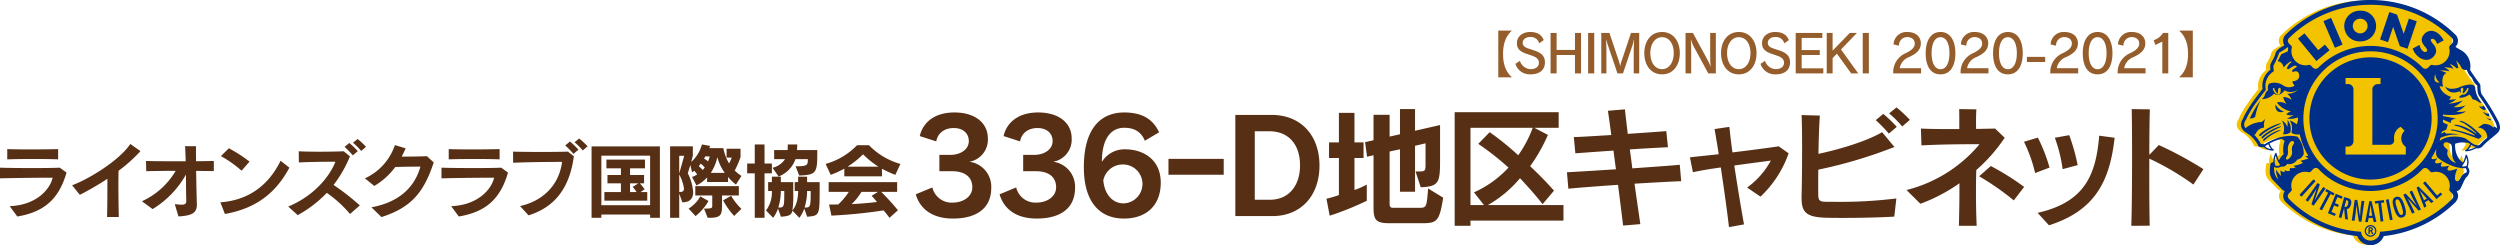
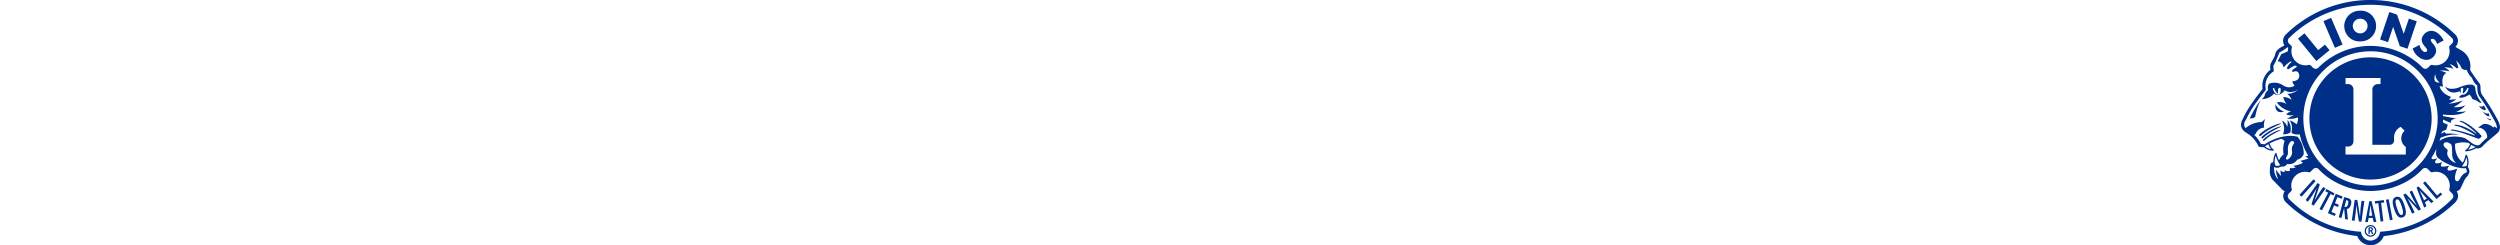
<svg xmlns="http://www.w3.org/2000/svg" id="レイヤー_1" data-name="レイヤー 1" viewBox="0 0 674.765 66.183">
  <defs>
    <style>.cls-1{fill:#945d2b}.cls-2{fill:#562f15}</style>
  </defs>
-   <path class="cls-1" d="M365.891 408.493v-12.607h3.698c-1.681 1.457-2.409 3.6-2.409 6.289 0 2.746.714 4.847 2.409 6.318zM374.617 407.694a4.057 4.057 0 01-4.104-2.83l1.219-.812a3.149 3.149 0 002.872 2.241c1.415 0 2.255-.701 2.255-1.695 0-.952-.588-1.499-1.891-1.947l-1.583-.546c-1.723-.616-2.466-1.373-2.466-2.857 0-1.625 1.373-2.984 3.559-2.984 1.877 0 3.096.687 3.684 2.186l-1.219.868a2.369 2.369 0 00-2.409-1.709c-1.289 0-2.059.714-2.059 1.569 0 .714.448 1.191 1.597 1.569l1.639.532c1.765.603 2.773 1.499 2.773 3.166 0 2.017-1.387 3.25-3.866 3.25zM386.592 407.442v-4.973h-4.959v4.973h-1.624V396.517h1.624v4.581h4.959v-4.581h1.639v10.926zM390.138 407.442V396.517h1.653v10.926zM402.445 407.442v-6.093c0-.756.07-2.185.099-2.97h-.057a11.971 11.971 0 01-.336 1.359l-2.605 7.704h-1.484l-2.592-7.662c-.112-.322-.308-.966-.406-1.401h-.056c.014.771.07 2.003.07 2.998v6.065h-1.388V396.517h2.199l2.563 7.634a8.381 8.381 0 01.337 1.275h.042a7.93 7.93 0 01.322-1.275l2.562-7.634h2.214v10.926zM410.097 407.694c-3.025 0-4.79-2.507-4.79-5.729 0-3.18 1.765-5.701 4.79-5.701 3.04 0 4.791 2.536 4.791 5.701 0 3.222-1.751 5.729-4.791 5.729zm0-10.029c-1.849 0-3.165 1.751-3.165 4.3 0 2.536 1.274 4.329 3.165 4.329 1.877 0 3.152-1.793 3.152-4.329-0-2.549-1.247-4.3-3.152-4.3zM422.58 407.442l-4.006-7.382a12.054 12.054 0 01-.673-1.737h-.042c.042.659.098 1.625.098 2.592v6.527h-1.526V396.517h1.989l3.992 7.34a11.131 11.131 0 01.756 1.723h.042c-.042-.477-.126-1.709-.126-2.41v-6.653h1.527v10.926zM430.809 407.694c-3.025 0-4.791-2.507-4.791-5.729 0-3.18 1.766-5.701 4.791-5.701 3.04 0 4.791 2.536 4.791 5.701 0 3.222-1.751 5.729-4.791 5.729zm0-10.029c-1.849 0-3.166 1.751-3.166 4.3 0 2.536 1.274 4.329 3.166 4.329 1.877 0 3.151-1.793 3.151-4.329 0-2.549-1.246-4.3-3.151-4.3zM440.776 407.694a4.057 4.057 0 01-4.104-2.83l1.219-.812a3.148 3.148 0 002.872 2.241c1.414 0 2.255-.701 2.255-1.695 0-.952-.589-1.499-1.891-1.947l-1.583-.546c-1.724-.616-2.466-1.373-2.466-2.857 0-1.625 1.373-2.984 3.558-2.984 1.878 0 3.096.687 3.685 2.186l-1.219.868a2.369 2.369 0 00-2.409-1.709c-1.289 0-2.06.714-2.06 1.569 0 .714.448 1.191 1.598 1.569l1.639.532c1.765.603 2.773 1.499 2.773 3.166 0 2.017-1.387 3.25-3.866 3.25zM446.167 407.442V396.517h7.187v1.358h-5.575v3.264h4.889v1.331h-4.889v3.6h5.841v1.373zM461.143 407.442l-3.852-5.323-1.163 1.177v4.146h-1.583V396.517h1.583v4.776l4.65-4.776h1.905l-4.286 4.468 4.65 6.458zM464.259 407.442V396.517h1.652v10.926zM472.476 407.442l.014-.742a5.599 5.599 0 013.362-4.721c1.778-.84 2.451-1.653 2.451-2.591 0-1.051-.757-1.751-2.115-1.751a2.207 2.207 0 00-2.144 2.325l-1.471-.35a3.484 3.484 0 013.698-3.348c2.339 0 3.67 1.289 3.67 3.054 0 1.541-.896 2.662-3.151 3.698a3.915 3.915 0 00-2.55 3.012h5.771v1.415zM485.258 407.694c-2.746 0-4.007-2.297-4.007-5.715 0-3.194 1.261-5.715 4.007-5.715 2.731 0 4.006 2.494 4.006 5.715 0 3.334-1.274 5.715-4.006 5.715zm0-10.029c-1.611 0-2.41 1.835-2.41 4.314 0 2.521.812 4.328 2.41 4.328 1.582 0 2.409-1.807 2.409-4.328 0-2.423-.799-4.314-2.409-4.314zM490.662 407.442l.014-.742a5.599 5.599 0 013.362-4.721c1.778-.84 2.451-1.653 2.451-2.591 0-1.051-.757-1.751-2.115-1.751a2.207 2.207 0 00-2.144 2.325l-1.471-.35a3.484 3.484 0 013.698-3.348c2.339 0 3.67 1.289 3.67 3.054 0 1.541-.896 2.662-3.151 3.698a3.915 3.915 0 00-2.55 3.012h5.771v1.415zM503.444 407.694c-2.746 0-4.007-2.297-4.007-5.715 0-3.194 1.261-5.715 4.007-5.715 2.731 0 4.006 2.494 4.006 5.715 0 3.334-1.274 5.715-4.006 5.715zm0-10.029c-1.611 0-2.41 1.835-2.41 4.314 0 2.521.812 4.328 2.41 4.328 1.582 0 2.409-1.807 2.409-4.328 0-2.423-.799-4.314-2.409-4.314zM508.573 404.361v-1.387h4.931v1.387zM514.874 407.442l.014-.742a5.599 5.599 0 013.362-4.721c1.778-.84 2.451-1.653 2.451-2.591 0-1.051-.757-1.751-2.115-1.751a2.207 2.207 0 00-2.144 2.325l-1.471-.35a3.484 3.484 0 013.698-3.348c2.339 0 3.67 1.289 3.67 3.054 0 1.541-.896 2.662-3.151 3.698a3.915 3.915 0 00-2.55 3.012h5.771v1.415zM527.657 407.694c-2.746 0-4.007-2.297-4.007-5.715 0-3.194 1.261-5.715 4.007-5.715 2.731 0 4.006 2.494 4.006 5.715 0 3.334-1.274 5.715-4.006 5.715zm0-10.029c-1.611 0-2.41 1.835-2.41 4.314 0 2.521.812 4.328 2.41 4.328 1.582 0 2.409-1.807 2.409-4.328 0-2.423-.799-4.314-2.409-4.314zM533.061 407.442l.014-.742a5.599 5.599 0 013.362-4.721c1.778-.84 2.451-1.653 2.451-2.591 0-1.051-.757-1.751-2.115-1.751a2.207 2.207 0 00-2.144 2.325l-1.471-.35a3.484 3.484 0 013.698-3.348c2.339 0 3.67 1.289 3.67 3.054 0 1.541-.896 2.662-3.151 3.698a3.915 3.915 0 00-2.55 3.012h5.771v1.415zM545.117 407.442V398.856l-1.877.896-.463-1.289a4.392 4.392 0 002.521-1.947h1.429v10.926zM549.637 408.493c1.695-1.471 2.424-3.572 2.424-6.318 0-2.689-.743-4.833-2.424-6.289h3.712v12.607z" transform="translate(38.503 -387.628)" />
-   <path class="cls-2" d="M-33.838 446.064l-2.046-2.794c7.349-.265 10.979-4.731 11.574-7.68-3.081 0-10.562.066-14.192.176v-2.882c1.915.065 5.479.11 8.845.11 3.103 0 6.029-.045 7.283-.11l1.826 1.32c-2.002 6.975-5.853 10.627-13.29 11.859zm-2.707-15.424v-2.772c1.452.065 3.873.088 6.293.088 2.97 0 5.985-.044 7.437-.088v2.772c-2.574-.132-10.605-.132-13.73 0zM-6.502 433.721c-.022 1.034-.044 2.311-.044 3.719 0 2.816.044 6.117.11 8.757h-3.168c.066-2.398.088-5.368.088-7.987v-2.332a74.241 74.241 0 01-7.437 4.335l-2.09-2.574c5.237-2.003 12.938-6.976 15.71-11.156L-.583 428.418a41.498 41.498 0 01-5.919 5.303zM14.436 433.743c.044 3.212.132 6.82.198 8.889v.198c0 2.068-1.012 3.015-4.973 3.213l-.99-3.323a18.053 18.053 0 001.804.154c1.079 0 1.298-.33 1.298-1.1v-.11c-.066-2.112-.066-4.511-.088-6.909A25.583 25.583 0 012.686 444.062l-2.882-2.112a20.332 20.332 0 009.109-8.207c-3.015 0-6.029.044-7.943.088l-.066-2.751c2.376.066 6.667.088 10.716.066-.044-1.475-.088-2.883-.176-4.07l2.949.021c0 .902 0 2.377.022 4.049 1.782-.022 3.499-.044 4.796-.066v2.729c-1.21-.021-2.882-.021-4.774-.065zM22.205 445.383l-1.232-3.146c7.943-.572 13.202-4.951 16.26-11.222l2.376 1.87c-3.587 6.711-8.868 10.979-17.405 12.498zm4.489-11.684a31.224 31.224 0 00-5.567-3.939l2.134-2.112a37.616 37.616 0 015.589 3.609zM55.972 445.383a32.287 32.287 0 00-6.271-5.699 32.061 32.061 0 01-7.855 6.007l-2.552-2.311c7.283-3.014 11.332-8.471 12.74-12.102-2.948 0-7.635.066-9.879.198l-.022-3.015c2.882.154 8.053.154 12.146 0l1.672 1.387a33.966 33.966 0 01-4.422 7.701 63.549 63.549 0 017.085 5.522zm.749-15.82a24.116 24.116 0 00-2.223-2.289l1.276-1.056A21.603 21.603 0 0158.062 428.418zm2.266-1.188a17.654 17.654 0 00-2.222-2.223l1.254-1.012a20.641 20.641 0 012.267 2.112zM64.456 446.219l-2.706-2.641c8.515-1.562 11.948-6.403 13.224-10.979-1.98 0-4.4.022-6.799.11a18.832 18.832 0 01-5.655 5.104l-2.53-2.047a15.242 15.242 0 008.097-8.977l2.904.88c-.352.771-.704 1.519-1.078 2.223h1.21c2.002 0 4.049-.044 5.611-.11l1.826 1.694c-2.75 8.383-6.314 12.233-14.104 14.742zM85.318 446.064l-2.046-2.794c7.349-.265 10.979-4.731 11.574-7.68-3.081 0-10.562.066-14.192.176v-2.882c1.915.065 5.479.11 8.845.11 3.103 0 6.029-.045 7.283-.11l1.826 1.32c-2.002 6.975-5.853 10.627-13.29 11.859zm-2.706-15.424v-2.772c1.452.065 3.873.088 6.293.088 2.97 0 5.985-.044 7.437-.088v2.772c-2.575-.132-10.605-.132-13.73 0zM104.154 445.757l-2.288-2.509c6.513-1.452 10.605-6.007 11.332-11.926-3.169 0-9.836.066-13.202.242l-.021-3.015c1.738.066 4.752.088 7.745.088 2.706 0 5.412-.021 7.062-.088l1.606 1.255c-1.122 8.339-4.929 13.663-12.234 15.952zm12.124-16.591a24.212 24.212 0 00-2.222-2.288l1.275-1.057a21.757 21.757 0 012.289 2.2zm2.509-.924a17.691 17.691 0 00-2.223-2.223l1.254-1.012a20.597 20.597 0 012.267 2.112zM136.964 446.417v-.881h-13.157v.881H121.166v-19.275h18.438v19.275zm0-16.767h-13.157v13.355h13.157zm-12.344 12.146v-2.332h4.467v-2.354H125.457v-2.244h3.63v-1.805h-3.916v-2.354h10.407v2.354h-4.026v1.805h3.784v2.244h-1.144a15.034 15.034 0 011.298 1.606l-1.101.748h1.805v2.332zm6.932-4.687v2.354h1.76a9.997 9.997 0 00-1.056-1.387l1.54-.968zM160.14 437.439a10.966 10.966 0 01-2.134-2.068v1.386h-5.655v-1.231a10.434 10.434 0 01-2.86 2.156l-1.21-2.289a4.836 4.836 0 001.386-.704 5.971 5.971 0 00-.813-.968 3.755 3.755 0 01-.551.44l-.483-2.003-.683 2.245a13.354 13.354 0 011.452 5.061c0 1.562-.726 2.772-2.926 2.772l-.837-2.377v6.558h-2.464v-19.297H148.5v2.508l-.44 1.717a9.645 9.645 0 002.883-4.731l2.223.396a3.384 3.384 0 01-.242.594h3.807a12.867 12.867 0 001.54 4.137 10.849 10.849 0 00.726-1.584h-1.386v-2.376h3.763v2.244a25.791 25.791 0 01-1.562 3.63 10.69 10.69 0 001.805 1.453zm-15.314-7.768v4.775l1.343-4.775zm0 5.062v4.708h.221c.638 0 1.056-.198 1.056-.924a10.896 10.896 0 00-1.276-3.784zm4.401 11.221l-1.871-2.023a9.302 9.302 0 003.169-3.301l2.2 1.254a14.253 14.253 0 01-3.498 4.07zm7.15-5.566v2.597c0 2.706-.308 3.433-3.564 3.433h-.308l-.99-2.486c2.156 0 2.222-.133 2.222-.837v-2.706h-4.576v-2.53h11.75v2.53zm-5.765-8.604a6.913 6.913 0 01-.506.704 7.815 7.815 0 011.056 1.013 3.954 3.954 0 00.551-.683 8.149 8.149 0 00-1.101-1.034zm1.232-1.936l-.309.594a6.089 6.089 0 011.057.748 5.383 5.383 0 00.44-1.342zm3.278.197a12.807 12.807 0 01-1.782 4.247h3.784a12.26 12.26 0 01-2.002-4.247zm4.532 15.864a20.688 20.688 0 01-2.992-4.202l2.179-1.232a15.696 15.696 0 002.772 3.521zM167.851 434.403V446.417H165.21v-12.014h-2.046v-2.641h2.046v-5.149h2.641v5.149h1.98v2.641zm11.508 11.728l-.792-2.2a8.724 8.724 0 01-1.32 2.486l-1.893-1.959c-.176 1.408-1.342 1.519-3.08 1.673l-.792-2.2a8.724 8.724 0 01-1.32 2.486l-1.914-1.98a8.152 8.152 0 001.584-5.259h-1.012v-2.398h1.012v-1.475h2.42v1.475h3.345v2.706a28.849 28.849 0 01-.22 4.907c1.232-1.32 1.54-3.675 1.54-5.215h-.924v-2.398h.924v-1.475h2.42v1.475h3.389v2.442c0 6.579-.153 6.623-3.366 6.909zm-2.156-11.134l-.968-2.486c3.278 0 3.3-.33 3.3-1.937h-3.344a7.638 7.638 0 01-4.555 4.687l-1.629-2.354a5.426 5.426 0 003.367-2.332h-2.927v-2.442h3.631c.021-.594.044-.99.044-1.519h2.552c0 .528-.021 1.101-.065 1.519h5.479v.154c0 5.809-.022 6.579-4.885 6.711zm-4.026 4.181h-.925a15.962 15.962 0 01-.682 4.467c1.584 0 1.606-.133 1.606-4.137zm6.16 0a15.111 15.111 0 01-.682 4.467c1.606 0 1.65-.11 1.65-4.467zM203.156 434.821a27.511 27.511 0 01-3.608-1.65v2.046h-10.165v-2.068a27.25 27.25 0 01-3.675 1.673l-1.364-2.949a18.892 18.892 0 008.493-5.061h3.19a18.892 18.892 0 008.493 5.061zm-1.584 11.596c-.484-.66-1.101-1.452-1.606-2.003a133.197 133.197 0 01-14.06 1.408l-.639-2.992c.902 0 1.673 0 2.486-.022a18.213 18.213 0 002.839-3.388h-5.435v-2.641h18.482v2.641h-4.291a65.604 65.604 0 014.511 4.95zm-7.129-17.141a23.617 23.617 0 01-4.203 3.345h8.361a24.315 24.315 0 01-4.158-3.345zm-.44 10.144a15.658 15.658 0 01-2.641 3.3c2.333-.109 5.149-.374 6.844-.571-.44-.551-.925-1.101-1.453-1.673l1.717-1.056zM218.68 446.617c-5.496 0-8.856-2.556-10.011-6.546l4.48-1.855a5.32 5.32 0 005.46 4.096c2.871 0 5.321-1.61 5.321-4.131 0-2.695-1.89-4.34-5.46-4.34h-3.431v-4.41h2.94c2.765 0 5.005-1.471 5.005-3.711 0-2.205-1.68-3.535-4.06-3.535-2.695 0-4.375 1.54-4.726 3.605l-4.446-1.436c.771-3.431 3.71-6.371 9.346-6.371 5.601 0 9.031 2.835 9.031 7.036a6.048 6.048 0 01-5.005 6.266 6.792 6.792 0 015.916 7.071c0 5.075-3.43 8.261-10.361 8.261zM241.3 446.617c-5.496 0-8.856-2.556-10.011-6.546l4.48-1.855a5.32 5.32 0 005.46 4.096c2.871 0 5.321-1.61 5.321-4.131 0-2.695-1.89-4.34-5.46-4.34h-3.431v-4.41h2.94c2.765 0 5.005-1.471 5.005-3.711 0-2.205-1.68-3.535-4.06-3.535-2.695 0-4.375 1.54-4.726 3.605l-4.446-1.436c.77-3.431 3.71-6.371 9.346-6.371 5.601 0 9.031 2.835 9.031 7.036a6.048 6.048 0 01-5.005 6.266 6.792 6.792 0 015.916 7.071c0 5.075-3.43 8.261-10.361 8.261zM264.851 446.617c-6.301 0-10.816-4.166-10.816-13.861 0-10.501 4.585-14.772 10.921-14.772 4.656 0 7.736 1.715 9.381 5.356l-3.85 2.275c-.945-2.416-2.871-3.501-5.565-3.501-3.326 0-6.021 2.591-6.021 9.206a7.194 7.194 0 016.196-3.396c4.971 0 9.696 2.73 9.696 8.996 0 6.161-3.885 9.696-9.941 9.696zm-.14-14.597a5.357 5.357 0 00-5.425 4.271c.35 3.99 2.66 6.23 5.46 6.23a5.252 5.252 0 00-.035-10.501zM276.873 434.786v-4.271h14.912v4.271zM304.894 445.952H294.918v-27.303h9.836c7.735 0 12.881 5.391 12.881 13.652-0 8.12-4.971 13.651-12.741 13.651zm-.77-22.893H300.168V441.541h4.096c5.075 0 8.121-3.78 8.121-9.275-0-5.775-3.221-9.206-8.262-9.206zM320.39 445.847l-.875-4.585a28.693 28.693 0 003.36-.98v-10.011h-2.66v-4.2h2.66v-7.981h4.2v7.981h2.45v4.2h-2.45v8.645a22.472 22.472 0 003.325-1.47v4.375a79.023 79.023 0 01-10.011 4.025zm24.853 2.03h-8.716c-3.641 0-4.235-.91-4.306-3.92v-14.422l-1.75.385L329.945 426l2.275-.525v-6.861h4.341v5.881l2.8-.631v-6.791h4.061v5.846l6.756-1.541v9.521c0 6.126-.35 7.036-5.215 7.28l-1.4-4.27h.63c1.995 0 2.065-.07 2.065-2.03v-5.566l-2.836.665v12.392h-4.061V427.925l-2.8.596v14.001c0 1.155.35 1.19 1.225 1.19h6.896c1.82 0 1.89-.245 2.275-5.216l4.061 2.485c-1.016 6.44-1.681 6.896-5.776 6.896zM358.39 447.177v1.4h-4.271v-30.664h28.073v4.201h-6.581l3.676 1.926a44.306 44.306 0 01-4.796 8.436c2.485 2.38 4.516 4.41 6.441 6.615l-3.081 3.641c-1.75-2.24-3.885-4.655-6.09-7.001a31.931 31.931 0 01-8.682 7.246h20.407v4.2zm0-25.062v20.862h3.641l-2.695-3.431a28.453 28.453 0 009.312-6.686 73.825 73.825 0 00-8.156-6.405l3.08-3.15a73.812 73.812 0 017.701 6.23 31.662 31.662 0 003.92-7.421zM402.659 437.201c.525 3.745 1.086 7.525 1.575 10.921l-4.655.385c-.385-3.29-.875-7.105-1.365-10.991-5.705.386-11.096.806-13.406 1.051l-.385-4.445c2.065-.105 6.86-.386 13.231-.806-.245-1.715-.455-3.396-.665-5.04-4.131.279-8.051.56-10.291.734l-.421-4.375c2.24-.07 5.986-.315 10.116-.561-.35-2.625-.665-4.9-.91-6.545l4.586-.385c.175 1.645.455 3.956.77 6.616 4.13-.28 8.085-.561 10.396-.735l.455 4.341c-2.24.104-6.126.314-10.291.595.21 1.61.455 3.325.665 5.11 5.32-.385 10.536-.734 12.812-.979l.385 4.445c-2.275.069-7.246.35-12.602.665zM436.661 440.701l-3.604-2.45a21.783 21.783 0 006.405-7.28c-2.38.314-6.091.805-9.871 1.33.84 5.53 1.855 11.656 2.625 15.892l-4.061.734c-.489-4.34-1.364-10.501-2.205-16.102-2.975.42-5.74.875-7.525 1.296l-.806-4.025c1.785-.211 4.586-.49 7.771-.841-.42-2.73-.84-5.11-1.12-6.79l3.99-.596c.175 1.716.455 4.131.84 6.896 4.9-.595 9.941-1.26 12.496-1.645l2.661 1.89a29.216 29.216 0 01-7.597 11.691zM472.779 446.092c-3.43.21-8.506.351-13.616.351-1.47 0-2.976 0-4.41-.035-5.706-.105-7.001-1.4-7.001-5.391v-.525c.07-2.275.141-7.561.141-12.706 0-3.396-.035-6.756-.141-9.102l4.936.14c-.21 2.835-.314 6.581-.385 10.327 5.146-1.085 12.776-3.256 17.187-5.846l3.325 3.99a126.22 126.22 0 01-20.547 6.126c-.035 2.66-.035 5.11 0 6.966.035 1.609.665 1.68 2.45 1.715h2.065a122.73 122.73 0 0016.557-.91zm-1.47-22.402a38.457 38.457 0 00-3.535-3.641l2.03-1.68a34.438 34.438 0 013.64 3.5zm3.605-1.925a28.134 28.134 0 00-3.535-3.535l1.995-1.61a33.094 33.094 0 013.605 3.36zM494.909 433.525c-.14 4.9-.104 10.396.105 15.052h-4.796c.07-3.011.141-6.195.141-9.416v-2.065a45.567 45.567 0 01-10.536 5.531l-3.745-3.711a37.647 37.647 0 0019.707-12.356c-5.076-.035-11.412.07-15.682.315l-.141-4.551c2.03.105 4.726.141 7.631.141h2.73v-1.576c0-1.365 0-2.766-.035-3.815l4.655.07c-.069.84-.104 2.065-.104 3.326 0 .665 0 1.365.035 1.96 1.89-.035 3.64-.07 5.11-.105l2.59 2.485a44.036 44.036 0 01-7.666 8.716zm10.116 8.191a70.336 70.336 0 00-9.346-6.511l3.15-2.766a68.596 68.596 0 018.996 5.636zM510.791 434.331a39.002 39.002 0 00-3.011-8.437l3.746-1.12a43.705 43.705 0 013.15 8.086zm3.745 14.106l-3.08-3.36c12.531-2.836 15.752-9.977 16.627-20.827l4.165.56c-1.33 11.972-5.46 19.707-17.712 23.628zm3.676-15.157a40.044 40.044 0 00-2.101-8.471l3.886-.7a54.105 54.105 0 012.275 8.086zM553.515 437.446a71.446 71.446 0 00-11.901-7.001c-.035 6.721 0 14.246.105 18.097l-4.971.035c.14-3.92.21-11.727.21-18.727 0-5.531-.035-10.537-.105-12.777l4.9.07c-.069 2.065-.14 6.826-.14 12.287l2.556-2.661a101.708 101.708 0 0112.041 6.511z" transform="translate(38.503 -387.628)" />
-   <path d="M634.757 421.98a3.981 3.981 0 00-.517-1.71l-.08-.155-.001 0-.002 0.0.002-.001-.08-.155a57.486 57.486 0 00-4.212-6.767l-.008-.01-.006-.011a3.106 3.106 0 01-.312-1.126c-.062-.518-.042-1.039-.071-1.32a1.511 1.511 0 00-.339-.659c-.176-.239-.4-.516-.628-.836-.33-.463-.683-.964-.963-1.367-.138-.199-.262-.38-.355-.516-.095-.142-.144-.213-.165-.252-.128-.226-.252-.386-.305-.507l-.022-.049-.022-.051.011-.054a4.841 4.841 0 00.091-.945l-0-.028-0-.03a4.744 4.744 0 00-2.57-4.172c-.516-.296-.977-.573-1.391-.832l-.188-.118.159-.155a2.117 2.117 0 00.625-1.49l-0-.021 0-.006v-.003a2.151 2.151 0 00-.652-1.543l-.077-.07a32.381 32.381 0 00-22.676-9.219l.007-0-.024.001-.01-0h-.008a32.413 32.413 0 00-22.709 9.249l-.018.016a2.171 2.171 0 00-.679 1.563v.016l-0.0.033a2.137 2.137 0 00.336 1.111l.102.161-.169.088c-.26.135-.598.317-.929.524a3.347 3.347 0 00-1.284 1.186c-.177.407-.165.593-.312.973a11.071 11.071 0 01-.592 1.214c-.223.411-.426.76-.505.934a1.923 1.923 0 00-.12.76 6.105 6.105 0 00.06.805l.014.103-.085.062a5.177 5.177 0 00-2.111 4.25 6.484 6.484 0 00.049.785l.009.073-.046.057c-.785.98-4.181 5.267-5.221 7.921-.06.158-.187.303-.311.556a2.154 2.154 0 00-.236.972v.023l-0.0.046a2.066 2.066 0 00.743 1.573l.208.184.039.029c.033.021.045.035.095.07.054.039.138.097.27.178a8.357 8.357 0 013.236 3.487l.003.006.002.006c.006.017.015.042.024.062a.438.438 0 00.119.173c.069.046.029.022.085.043a1.755 1.755 0 00.233.039c.266.033.643.062.731.069l.046-.001a.509.509 0 00.105-.028l.112-.042.08.089c.03.034.054.061.079.086a3.22 3.22 0 002.283.788h.004a.011.011 0 00.01-.009l0-.002c0-.004-.005-.01-.008-.01l-.195-.108a3.541 3.541 0 01-.95-1.54l-.056-.144.136-.073a14.111 14.111 0 013.255-1.277l.061-.015.057.028a2.857 2.857 0 01.919.631l.066.079-.037.096a5.371 5.371 0 00-.192.646 7.061 7.061 0 00-.194 1.617 5.726 5.726 0 00.132 1.243l.025.113-.095.068c0 0-.045.032-.123.096a3.843 3.843 0 00-.305.282 3.028 3.028 0 00-.664.984l-.022.058-.054.031-.157.088-.166.093-.078-.174c-.068-.151-.133-.303-.189-.45a10.032 10.032 0 01-.394-1.283l-.002-.001-.015-.074c-0-.004-.005-.008-.012-.009l-.008.006a4.68 4.68 0 00-.526 2.078v.002c0.0.106.006.207.014.305l.023.28-.261-.103a.37.37 0 00-.137-.028h-.004a.43.43 0 00-.085.009.406.406 0 00-.269.203.53.53 0 00-.06.151l-.001.007-0.0.002-0.0.002-0.0.003-.002.007-.005.026c-.004.023-.01.057-.017.1-.014.087-.033.213-.052.367a9.696 9.696 0 00-.076 1.171 3.394 3.394 0 00.683 2.354c.911.91 2.506 2.554 2.608 2.659l.002.002.014.014a1.835 1.835 0 00.594.35l.212.077-.128.186a2.137 2.137 0 00-.375 1.202c-0.0.012-0.0.005-0.0.01h-.006l.006.01a2.147 2.147 0 00.652 1.544l.076.07a32.371 32.371 0 0019.094 9.021l.106.011.038.1a3.652 3.652 0 006.827.009l.038-.1.106-.011a32.403 32.403 0 0019.198-9.049l.014-.015a3.505 3.505 0 00.344-.484 2.202 2.202 0 00.351-1.076l-0-.019a2.282 2.282 0 00-.354-1.185l-.126-.196.223-.066a1.71 1.71 0 00.85-.545 1.251 1.251 0 00.131-.214c.162-.313.415-.9.685-1.479a7.92 7.92 0 01.749-1.374c.23-.296.889-.757.906-1.53 0-.029-.001-.053-.002-.071a2.396 2.396 0 00-.257-.839c-.057-.118-.113-.219-.154-.292l-.033-.056-.044-.076.035-.081a2.951 2.951 0 00.223-1.154l-0-.003a4.103 4.103 0 00-.461-1.821l-.008-.006-.003 0a.011.011 0 00-.009.008l-0.0.001-.002.006-.004.02c-.004.017-.009.041-.016.072-.015.062-.036.15-.065.258-.059.216-.149.513-.272.837a6.41 6.41 0 01-.386.835l-.096.172-.159-.116a5.825 5.825 0 01-2.172-4.737c.001-.301.021-.483.021-.488l.012-.104.097-.039a5.706 5.706 0 012.126-.387 7.999 7.999 0 011.627.176l.038.008.031.024c.083.062.167.125.251.185.043.031.087.061.131.092l.121.084-.062.134a5.467 5.467 0 01-.714 1.177 2.383 2.383 0 01-.431.417 1.11 1.11 0 01-.124.079l-.032.016-.015.007-.003.007h-.013l.013.003a.012.012 0 00.011.009l.001-0a5.593 5.593 0 002.642-.8l.063-.041.074.018a1.117 1.117 0 00.22.032c.053.004.103.007.153.007l.023-0.0.002-.001a1.691 1.691 0 001.272-.59c1.284-1.442 3.267-2.782 4.093-3.667a1.827 1.827 0 00.494-1.09h-.007z" transform="translate(38.503 -387.628)" fill="#f3c300" />
  <path d="M633.081 418.142s-.126.509-1.528-.413c0 0 .848 1.092 1.47 1.263.621.171.281-.664.058-.85zm-1.297-2.079s-.016.618-1.213.19a2.679 2.679 0 001.391 1.07c.868.186.297-.753-.178-1.261zm-.499-.756a6.662 6.662 0 01-1.704-3.939c-.312-2.047-4.738 0-4.738 0-2.175.544-3.017-.024-3.333-.441 0-.009-.094-.073-.041.043 1.202 2.649 3.83 1.281 3.83 1.281l.483.482a2.633 2.633 0 01-.061-1.285c.101-.037.278-.108.476-.162a.765.765 0 01.146.506c.014.241-.129.562-.129.767a.333.333 0 00.144.281 3.15 3.15 0 001.059-1.472c.13.036.256.073.377.115-.239 1.262-1.082 1.807-1.564 1.67-.023-.007-.046-.015-.068-.024-1.537.701-.626.899-.626.899a4.657 4.657 0 002.433-.867c.425.213.868 1.239.868 1.239a4.908 4.908 0 011.277.479c.798.745 1.171.426 1.171.426zm-54.123 5.656c-.036-.193-3.001.598-5.42 2.569 0 0-.545.417-.509.607.07.371.504.133.616.023 1.889-1.859 5.349-3.007 5.314-3.2zm34.693 18.422l.85 1.823 1.117 1.971-.007.02-3.004-3.328-.651.303 2.383 5.111.678-.316-.876-1.878-.901-1.668-.196-.313.007-.02 3.029 3.382.63-.294-2.383-5.111zm-41.589-22.669c-.272.452-.505.837-.739 1.273l.003-.001c-.248.473-.644 1.232-.813 1.579a1.854 1.854 0 001.461-.382 18.14 18.14 0 011.47-4.532c-.403.501-1.007 1.455-1.383 2.064zm2.443 8.237s-.439.359-.413.519c.052.313.401.107.491.013 1.527-1.593 4.299-2.601 4.272-2.764s-2.399.538-4.35 2.232zm18.987-24.421l2.071-.892-3.096-7.186-2.07.892.041.094zm15.724-5.652l1.809 5.206 2.063.698 2.508-7.412-2.136-.722-1.391 4.114-1.812-5.197-2.063-.698-2.508 7.412 2.136.723zm-8.984 3.927h.006q.231 0 .469-.022a4.117 4.117 0 003.903-4.198c-.001-.153-.007-.309-.022-.467a4.113 4.113 0 00-4.227-3.611q-.21 0-.421.019a4.187 4.187 0 00-3.924 4.021q0 .181.017.366a4.113 4.113 0 004.199 3.892zm-.092-6.125c.062-.006.124-.009.186-.009h.003a1.962 1.962 0 011.966 1.669l-0.0 0q.01.115.01.226a2.004 2.004 0 01-1.798 2.062c-.062.006-.124.009-.185.009a2.032 2.032 0 01-1.995-1.928c-.005-.048-.007-.096-.007-.145a1.99 1.99 0 011.82-1.884zm14.37 8.122a4.799 4.799 0 001.756 2.32 3.558 3.558 0 001.99.672c.089 0 .179-.004.269-.013a2.704 2.704 0 001.902-1.287 2.045 2.045 0 00.399-1.177 2.87 2.87 0 00-.761-1.749l-.325-.406a2.259 2.259 0 01-.307-.478.602.602 0 01-.055-.236c.002-.222.17-.344.43-.351a.843.843 0 01.472.156 1.934 1.934 0 01.739 1.122l.034.123 1.794-.96-.043-.089a5.287 5.287 0 00-1.653-1.947h-0a2.903 2.903 0 00-1.648-.548 2.571 2.571 0 00-2.131 1.185 2.189 2.189 0 00-.458 1.247 3.061 3.061 0 00.93 1.84c.208.248.557.667.55.977a.386.386 0 01-.069.226.526.526 0 01-.454.239 1.001 1.001 0 01-.55-.192 2.593 2.593 0 01-.939-1.599l-.032-.126-1.871.966zm-26.023 3.295l3.559-2.914-1.239-1.512-1.815 1.486-3.719-4.541-1.744 1.428.065.08zm45.827 15.158c1.349 1.46 1.365.526 1.365.526-.317.222-1.365-.526-1.365-.526zm3.742 2.734a4.396 4.396 0 00-.616-1.956l-.001 0.0 0-.001-.003 0.0.003-.001a57.664 57.664 0 00-4.312-6.951 2.969 2.969 0 01-.289-1.057c-.061-.502-.041-1.013-.072-1.324a1.675 1.675 0 00-.371-.737c-.179-.244-.402-.519-.626-.834-.33-.462-.682-.963-.962-1.366-.276-.396-.496-.723-.511-.755-.131-.229-.265-.412-.298-.492l-.021-.047a4.997 4.997 0 00.095-.98l-.001-.028a4.918 4.918 0 00-2.658-4.353c-.514-.295-.973-.571-1.385-.828a2.297 2.297 0 00.678-1.625l-0-.007 0-.011v-.003a2.326 2.326 0 00-.709-1.672l-.072-.067a32.556 32.556 0 00-22.798-9.269h-.002l-.015 0h-.002l-.016-0a32.581 32.581 0 00-22.825 9.293l-.024.021a2.345 2.345 0 00-.732 1.688h-0c0 .001-0.0.006 0.0.014l-0.0.007a2.308 2.308 0 00.363 1.233c-.262.136-.604.32-.943.532a3.488 3.488 0 00-1.35 1.264c-.187.432-.177.631-.315.981a10.996 10.996 0 01-.583 1.193c-.223.41-.423.755-.511.948a2.084 2.084 0 00-.135.829 6.327 6.327 0 00.062.829 5.353 5.353 0 00-2.184 4.391 6.639 6.639 0 00.05.806c-.788.987-4.185 5.265-5.25 7.974a3.072 3.072 0 00-.556 1.584v.019a2.241 2.241 0 00.801 1.754l.218.192.041.031a4.496 4.496 0 00.377.256 8.19 8.19 0 013.167 3.409c.007.019.018.049.034.085a.604.604 0 00.165.229.375.375 0 00.14.072 1.785 1.785 0 00.266.046c.3.037.748.07.751.07l.064-.001a.695.695 0 00.151-.039c.028.031.054.062.086.093a3.396 3.396 0 002.406.839h.004a.185.185 0 00.036-.367l0-.001c-.056-.02-.507-.239-1.015-1.539a13.931 13.931 0 013.214-1.261 2.71 2.71 0 01.861.586 6.87 6.87 0 00-.262 3.609 3.641 3.641 0 00-1.154 1.441l-.157.088c-.067-.149-.13-.297-.185-.441a9.634 9.634 0 01-.403-1.331.185.185 0 00-.347-.045 4.849 4.849 0 00-.544 2.158c0 .112.006.218.014.32a.543.543 0 00-.204-.04.564.564 0 00-.117.012.577.577 0 00-.389.289.717.717 0 00-.079.205l-.002.012a10.112 10.112 0 00-.154 1.707 3.554 3.554 0 00.734 2.475c.939.938 2.611 2.662 2.612 2.663l.021.02a2.015 2.015 0 00.649.382 2.314 2.314 0 00-.406 1.301c0 .002-0.0.009 0 .02v0a2.325 2.325 0 00.709 1.672l.073.067a32.545 32.545 0 0019.197 9.07 3.826 3.826 0 007.153.009 32.583 32.583 0 0019.306-9.103l.018-.02a3.734 3.734 0 00.363-.51 2.37 2.37 0 00.375-1.164l-0-.023a2.456 2.456 0 00-.382-1.276 1.884 1.884 0 00.937-.603 1.391 1.391 0 00.15-.243c.168-.324.419-.908.689-1.486a7.863 7.863 0 01.732-1.345 2.621 2.621 0 00.939-1.633c0-.033-.001-.061-.002-.083a2.56 2.56 0 00-.273-.902c-.059-.123-.117-.228-.161-.304l-.033-.057a3.121 3.121 0 00.237-1.223 4.271 4.271 0 00-.479-1.902.185.185 0 00-.347.045 8.296 8.296 0 01-.352 1.167 6.245 6.245 0 01-.375.812c-2.449-1.782-2.08-5.064-2.08-5.064a6.384 6.384 0 013.652-.202q.126.094.255.188.066.047.133.093a5.28 5.28 0 01-.69 1.14 2.22 2.22 0 01-.399.388.934.934 0 01-.103.066l-.022.011h-0a.185.185 0 00.066.359l.016-.001a5.767 5.767 0 002.723-.828 1.254 1.254 0 00.246.037c.056.005.112.008.168.008l.023-0a1.864 1.864 0 001.404-.649c1.263-1.421 3.235-2.753 4.09-3.664a1.994 1.994 0 00.548-1.374v-.01h-0zm-56.935-24.096l.051-.047a31.282 31.282 0 0121.922-8.924h.03a31.28 31.28 0 0121.921 8.924l.053.047a1.039 1.039 0 01.314.744 1.017 1.017 0 01-.309.737l-.585.581a.637.637 0 00-.176.455.709.709 0 00.015.141l-.001-.002a3.809 3.809 0 01-4.516 4.617l-.009-.001-.026-.007a.612.612 0 00-.156-.02.625.625 0 00-.453.194l-.01.005-.521.527a1.018 1.018 0 01-1.504-.003 19.927 19.927 0 00-7.236-4.624 19.647 19.647 0 00-13.619-.004 19.938 19.938 0 00-7.249 4.628 1.017 1.017 0 01-1.503.003l-.521-.527-.01-.011a.624.624 0 00-.454-.189.615.615 0 00-.155.02l-.027.007-.007.001a3.807 3.807 0 01-4.516-4.617l-.001.002a.66.66 0 00.015-.141.621.621 0 00-.176-.455l-.587-.581a1.02 1.02 0 01-.309-.737 1.036 1.036 0 01.315-.744zm39.455 9.675a2.988 2.988 0 001.22 2.335c-.438-.012-1.998.237-1.22-2.335zm.654 12.028a18.121 18.121 0 11-5.308-12.814 18.061 18.061 0 015.308 12.814zm-44.985 8.254a2.674 2.674 0 01-1.565-.685.695.695 0 01-.047-.055l.103-.075c.001-.001.189-.136.538-.347.076-.046.161-.096.251-.148a4.817 4.817 0 00.72 1.309zm1.293 1.805a7.364 7.364 0 001.195 2.522 1.831 1.831 0 01-.839.228 1.286 1.286 0 01-.441-.08 3.202 3.202 0 01-.208-1.162 4.23 4.23 0 01.294-1.509zm2.44 3.874a1.042 1.042 0 00-.052.576s-.942-.158-1.151-.524a11.344 11.344 0 00.21 1.569 12.303 12.303 0 01-1.412-1.777 7.899 7.899 0 00.627 2.666s-1.226-.896-1.129-3.346l0.0 0a1.741 1.741 0 00.418.159l.001 0a1.697 1.697 0 00.192.034l.031.003a1.712 1.712 0 00.18.009 2.325 2.325 0 001.13-.32 2.291 2.291 0 00.295.02 1.405 1.405 0 001.108-.464 1.344 1.344 0 00.174-.257 3.233 3.233 0 00.564.051 2.462 2.462 0 001.714-.659 2.536 2.536 0 00.453-.556 2.346 2.346 0 001.749-1.51l.012-.041-.003-.043a7.119 7.119 0 00-1.645-4.554l-.05-.048-.067-.015a8.431 8.431 0 00-1.865-.203c-.144 0-.287.005-.429.012-.036.002-.071.003-.107.005-.14.008-.279.018-.416.032l-.003 0c-.139.014-.277.032-.413.051l-.103.015c-.133.02-.266.042-.396.066l-.007.001c-.133.025-.264.053-.394.082l-.099.023c-.126.029-.252.06-.375.093l-.006.002c-.126.034-.25.069-.372.106-.031.009-.061.018-.092.028-.118.036-.235.073-.349.112l-.007.002c-.117.04-.232.081-.344.122l-.085.032c-.109.041-.217.083-.322.125l-.004.002c-.108.043-.212.087-.314.131l-.075.033c-.098.043-.194.086-.287.129l-.007.003c-.096.044-.187.088-.277.132l-.068.033c-.083.041-.164.082-.242.122l-.013.007c-.081.042-.158.083-.233.123l-.063.034c-.065.036-.128.07-.188.104l-.019.011c-.407.231-.691.418-.822.507l-1.025-.128c-.053-.114-.11-.224-.168-.332-.011-.021-.022-.042-.034-.063q-.086-.156-.177-.306l-.033-.053c-.061-.097-.124-.193-.188-.286l-.012-.017c-.068-.098-.137-.192-.208-.285l-.037-.048q-.105-.136-.214-.266l-.024-.028q-.109-.128-.219-.249l-.014-.015c-.076-.083-.153-.164-.231-.242l-.03-.031c-.078-.078-.156-.154-.233-.227l-.001-.001.399-.148a2.566 2.566 0 012.301-1.778 4.249 4.249 0 01.314-2.354l-.941.837a7.035 7.035 0 00-4.386 1.662l-0-0a1.783 1.783 0 01-.315-.625l-.012-.047c-.006-.026-.011-.052-.016-.078a1.503 1.503 0 01-.011-.072c-.002-.019-.005-.038-.007-.057-.004-.043-.006-.087-.007-.129a1.822 1.822 0 01.222-.841 2.113 2.113 0 01.154-.248c.041-.057.064-.08.063-.081l.03-.034.016-.042a26.582 26.582 0 013.049-5.049c1.192-1.648 2.244-2.934 2.246-2.937l.07-.086-.017-.109a5.952 5.952 0 01-.077-.938 4.508 4.508 0 011.778-3.666c.098-.074.18-.128.235-.164.056-.035.081-.048.081-.048l.141-.076-.111-1.496a25.434 25.434 0 001.621-3.595c.142-.073.278-.147.41-.221.043-.024.082-.048.124-.071.088-.05.174-.101.257-.151.045-.027.088-.054.131-.081.075-.047.149-.093.22-.139.041-.027.081-.052.12-.079.07-.046.137-.092.202-.136.034-.024.068-.047.101-.07.069-.048.134-.094.197-.139l.072-.052c.16-.116.301-.221.42-.31l.146.147a4.764 4.764 0 00-.093.944l0.0.011a15.106 15.106 0 01-1.774.775l-.994 1.959s1.254-.105 1.621 1.674a6.243 6.243 0 011.993-1.712q.08.116.168.226a3.336 3.336 0 00-1.324 1.748l.47.209a8.131 8.131 0 011.793-1.049 4.754 4.754 0 00.574.359 4.619 4.619 0 00-1.478 1.108l.314.314s1.412-.785 1.674.732c.261 1.516-1.359 1.778-1.831 1.778a2.06 2.06 0 00.628 1.15 2.758 2.758 0 01-3.033 0 4.155 4.155 0 00-3.904-.511 2.017 2.017 0 00-.225 1.719 2.258 2.258 0 00-.896 1.319 2.237 2.237 0 01-.833 1.134 4.353 4.353 0 003.347-1.517s1.151 1.255 2.876-.889c0 0 1.359 1.203 3.556-.157a3.919 3.919 0 01-2.876 1.098 5.515 5.515 0 011.202 1.673 4.114 4.114 0 00-2.3-.784 4.113 4.113 0 00.941 1.935 3.351 3.351 0 00-2.667-.47 5.958 5.958 0 003.818 2.405 3.796 3.796 0 00-1.308.784 2.683 2.683 0 002.248.105s-1.412.784-2.039 1.046a5.427 5.427 0 002.98-.313c-.001.097-.004.193-.004.29 0 .082.002.164.003.246a3.442 3.442 0 01-.365 1.346 5.109 5.109 0 00-1.883-1.046 3.766 3.766 0 01.471 3.243s.392.607 1.936.54c.122-.005.226-.006.318-.004a19.459 19.459 0 002.289 5.718 5.218 5.218 0 01-.831.23l.941.523a19.241 19.241 0 01-2.196.628 5.504 5.504 0 00.68.575 8.772 8.772 0 01-2.562.784 2.368 2.368 0 00.628.47s-1.203.314-1.569.105l-.105.837s-1.046.105-1.307-.262zm1.584-7.687a.656.656 0 01.734-.062c.402.311.102.595-.215 1.194-.513.968.173 1.632-.327 2.602-.5.97-1.123 1.243-1.349 1.071-.335-.256.159-.792.325-1.219.357-.918-.44-2.24.832-3.586zM576.705 411.346s.026-.009.058-.021c.104.036.195.071.255.093.142 1.064-.056 1.578-.508 1.706-.481.137-1.325-.408-1.564-1.67.11-.037.224-.072.341-.105a2.925 2.925 0 00.979 1.533.193.193 0 00.089-.178c-.027-.369-.131-1.157.35-1.357zm46.775 29.787c-.041.052-.131.161-.163.204a30.104 30.104 0 01-19.439 8.843 2.569 2.569 0 01-5.124 0 30.103 30.103 0 01-19.439-8.843c-.032-.043-.122-.152-.163-.204a.88.88 0 01-.173-.592 1.33 1.33 0 01.466-.858c.198-.205.458-.459.458-.459a.858.858 0 00.138-.242.532.532 0 00.003-.284 3.706 3.706 0 01-.123-.937 3.762 3.762 0 013.756-3.768 3.705 3.705 0 01.932.118.602.602 0 00.282-.002.433.433 0 00.297-.18c.049-.05.319-.351.562-.57a1.04 1.04 0 011.705.092 17.976 17.976 0 006.173 4.157 19.633 19.633 0 0015.362.006 17.976 17.976 0 006.188-4.163 1.191 1.191 0 01.895-.493 1.13 1.13 0 01.81.401 6.146 6.146 0 01.561.57.417.417 0 00.297.18.639.639 0 00.282.002 3.704 3.704 0 01.932-.118 3.761 3.761 0 013.755 3.768 3.694 3.694 0 01-.123.937.533.533 0 00.003.284.857.857 0 00.138.242s.28.274.458.459a1.367 1.367 0 01.466.858.879.879 0 01-.173.592zm3.704-11.007a3.654 3.654 0 01.231 1.248 2.825 2.825 0 01-.163.966c-.009.026-.019.049-.028.072l-.169.053a2.692 2.692 0 01-.641.092 2.052 2.052 0 01-.448-.065 5.908 5.908 0 001.218-2.366zm-.813 2.924a3.434 3.434 0 00.641-.056 4.459 4.459 0 01.247.559c.146.606-.117.654-.264.716-1.532.617-1.582 2.619-2.477 2.249-1.064-.44.221-3.376.221-3.376s-2.077.773-2.517.442c-.44-.331.372-1.254.372-1.254s-1.806.454-2.172.197c-.367-.257.267-1.184.267-1.184s-1.234.587-1.784.294c-.55-.294.518-1.328.518-1.328s-1.178.491-1.545.197a.338.338 0 01-.094-.318 19.544 19.544 0 001.331-2.428l-.002.012c-.014.078-.027.156-.039.235h0a5.559 5.559 0 00-.066.797 1.941 1.941 0 00.382 1.304 10.499 10.499 0 002.894 1.81 10.759 10.759 0 004.087 1.131zm-1.959-1.42a3.292 3.292 0 01-2.124-1.686c-.749-1.372.375-1.56-.498-2.184-.874-.626-1.029-1.448-.312-1.686.374-.124.686-.063 1.311.312.622.375.498.999.561 2.81a3.134 3.134 0 001.062 2.435zm3.257-3.607a5.23 5.23 0 00.835-1.304 4.191 4.191 0 001.176.55 4.817 4.817 0 01-2.011.754zm7.744-5.907l-.001.005c-.004.039-.01.077-.017.115l-.597-.487-.32.32a3.219 3.219 0 00-2.715-.959l-1.491.959a2.494 2.494 0 012.512 2.717l-.006.005q-.22.187-.441.381l-.047.042q-.205.181-.406.368l-.037.034q-.202.189-.395.383c-.028.028-.055.056-.083.084-.129.132-.256.265-.376.399a1.009 1.009 0 01-.794.367 3.016 3.016 0 01-1.495-.586c-.121-.078-.241-.159-.358-.244a12.442 12.442 0 00-1.549-1.092 8.655 8.655 0 00-2.836-.444c-.083 0-.166.001-.25.004-.04.001-.08.003-.121.005-.044.002-.087.003-.131.006-.054.003-.109.007-.163.011-.03.002-.06.004-.09.007-.064.005-.128.012-.193.019l-.061.007c-.072.008-.144.018-.217.029l-.038.005c-.079.012-.158.025-.238.04l-.016.003a5.991 5.991 0 00-2.513 1.056q.133-.408.249-.824a9.457 9.457 0 015.283-.81 11.453 11.453 0 00-3.794-.34l-.39-.465a5.453 5.453 0 00-.836.553q.067-.307.125-.617a4.612 4.612 0 011.189-.516l.425-1.384a7.384 7.384 0 01-1.316-.626c.013-.246.02-.494.024-.743.968.424 1.771.783 2.091.943 0 0-.319-1.011 1.491-1.224 0 0-1.672-.284-3.589-.662-.005-.142-.01-.285-.018-.426 2.402.295 4.791.197 6.268-.882a10.961 10.961 0 01-2.715.16 5.905 5.905 0 002.502-1.757 6.497 6.497 0 01-3.194.479 8.711 8.711 0 002.502-1.809 13.476 13.476 0 01-3.885.904 7.965 7.965 0 002.129-1.224l-1.953.162.526-.798s-2.565-.748-3.097-2.877l.945.115s-.783-2.865.907-3.69a8.907 8.907 0 00-1.732-.649 8.168 8.168 0 012.556.206 1.875 1.875 0 00-.536-.567 4.054 4.054 0 00-.917-.472s1.97-.107 2.555.479a6.198 6.198 0 00-1.064-1.437 4.696 4.696 0 011.863 1.171l.479-.053a5.598 5.598 0 00-.639-2.023 5.147 5.147 0 011.544 2.076 1.499 1.499 0 001.409.423l-.02.067.031.079a7.483 7.483 0 00.401.829 3.433 3.433 0 00.956 1.159 6.48 6.48 0 00.373.839 3.333 3.333 0 001.073 1.27v.027a12.264 12.264 0 00.076 1.382 3.063 3.063 0 00.462 1.481 57.001 57.001 0 014.229 6.823 3.641 3.641 0 01.52 1.567q-0.0.063-.006.123zm-34.096-19.012a16.494 16.494 0 1016.493 16.494 16.494 16.494 0 00-16.493-16.494zm9.516 26.238h-16.267v-2.16h.725a1.44 1.44 0 001.428-1.454l-.014-13.971a1.442 1.442 0 00-1.443-1.443h-.682v-1.636h9.441v1.649l-.755.001a1.46 1.46 0 00-1.449 1.457l-.007 14.932h4.715a1.22 1.22 0 001.169-1.272c-.019-.2-.039-.493-.039-.7a3.245 3.245 0 011.799-2.884l1.065 1.066a2.777 2.777 0 00.319 4.353zm-38.495-5.124s-.492.397-.462.575c.059.348.45.12.551.016 1.71-1.765 4.819-2.876 4.789-3.057s-2.692.591-4.878 2.466zm46.937 16.174l-3.207-3.821-.573.481 3.625 4.32 1.535-1.288-.418-.498zm-18.272 1.522l-1.128 5.659.733-.013.19-1.103 1.122-.019.229 1.095.755-.013-1.31-5.617zm.794 3.943l-.897.016.399-2.872.015-0.0.32 2.044zm3.131-4.224l-2.457.302.079.646.876-.108.608 4.951.742-.091-.608-4.951.839-.103zm-3.611 6.74a1.571 1.571 0 101.571 1.571 1.57 1.57 0 00-1.57-1.57zm0 2.81a1.239 1.239 0 111.239-1.24 1.241 1.241 0 01-1.239 1.24zm6.87-10.389c-1.38.448-.814 2.238-.5 3.206.314.967.909 2.748 2.289 2.3 1.38-.448.814-2.238.499-3.206-.314-.967-.908-2.748-2.288-2.3zm1.572 4.837c-.562.183-.948-.738-1.317-1.876-.37-1.138-.599-2.109-.037-2.292s.947.738 1.317 1.876c.37 1.138.599 2.11.037 2.292zm-34.122-29.855c-.144 2.956 2.319 1.971 2.319 1.971a4.453 4.453 0 01-2.319-1.971zm38.117 22.502l2.043 5.397.615-.399-.423-1.036.941-.611.775.808.633-.411-4.087-4.07zm.839.757l1.354 1.564.569.602-.753.488-1.184-2.646zm-9.117 2.504l1.076 5.536.734-.143-1.076-5.535zm-3.819 8.433a.471.471 0 00.302-.467c-.001-.327-.251-.55-.666-.551a1.184 1.184 0 00-.5.105l-.028.013v1.738h.347v-.738l.096 0a.213.213 0 01.216.147l.283.591h.383l-.327-.673a.74.74 0 00-.106-.165zm-.401-.203h-.144v-.486a.839.839 0 01.184-.02c.242.006.313.094.319.248-.005.191-.1.25-.358.258zm24.091-29.447c-.024.124.65.275 1.508.804a26.318 26.318 0 012.946 2.359c.099.069-.014.223-.044.2-2.957-2.294-5.86-2.636-5.828-2.255.013.154.671.158 1.496.464a18.865 18.865 0 014.057 2.172c.085.053-.011.142-.062.131-3.419-1.206-6.516-1.9-6.476-1.482.017.175.986.196 2.177.53 1.648.463 3.808 1.289 5.236 1.83.042-.013.238.054.653-.302.332-.308.285-.468.285-.468-3.217-3.496-5.868-4.389-5.947-3.982zM585.919 436.025l-3.773 4.191.555.501 3.773-4.191zm2.65 2.068l-1.154 1.648-1.148 1.953-.021.003 1.38-4.265-.588-.412-3.234 4.619.612.429 1.188-1.697.994-1.614.173-.326.021-.004-1.414 4.314.57.399 3.234-4.619zm-9.734-16.187a2.636 2.636 0 00-1.47-1.731 4.018 4.018 0 01.325 3.681 2.969 2.969 0 001.982-.487 3.753 3.753 0 00-.779-3.382 5.362 5.362 0 01-.059 1.92zm19.791 21.893l-.137 2.262-.017.013-.707-4.427-.711-.1-.785 5.584.741.104.288-2.051.152-1.889.006-.369.017-.013.699 4.486.689.097.785-5.584-.74-.104zm-3.56-2.742l-.867-.232-1.459 5.447.722.193.715-2.666.014.004.268 2.929.751.201-.294-2.92c.629.052.989-.687 1.127-1.2.366-1.365-.45-1.615-.977-1.756zm.169 1.71c-.147.549-.428.845-.96.664l.482-1.799.116.031c.553.133.502.584.362 1.104zm-2.71.725l.244-.603-1.047-.423.664-1.644 1.172.474.244-.603-1.865-.754-2.113 5.228 1.865.754.244-.603-1.172-.474.717-1.775zm-1.234-3.103l.306-.575-2.186-1.162-.305.574.779.414-2.342 4.405.66.351 2.342-4.404z" transform="translate(38.503 -387.628)" fill="#002f87" />
</svg>